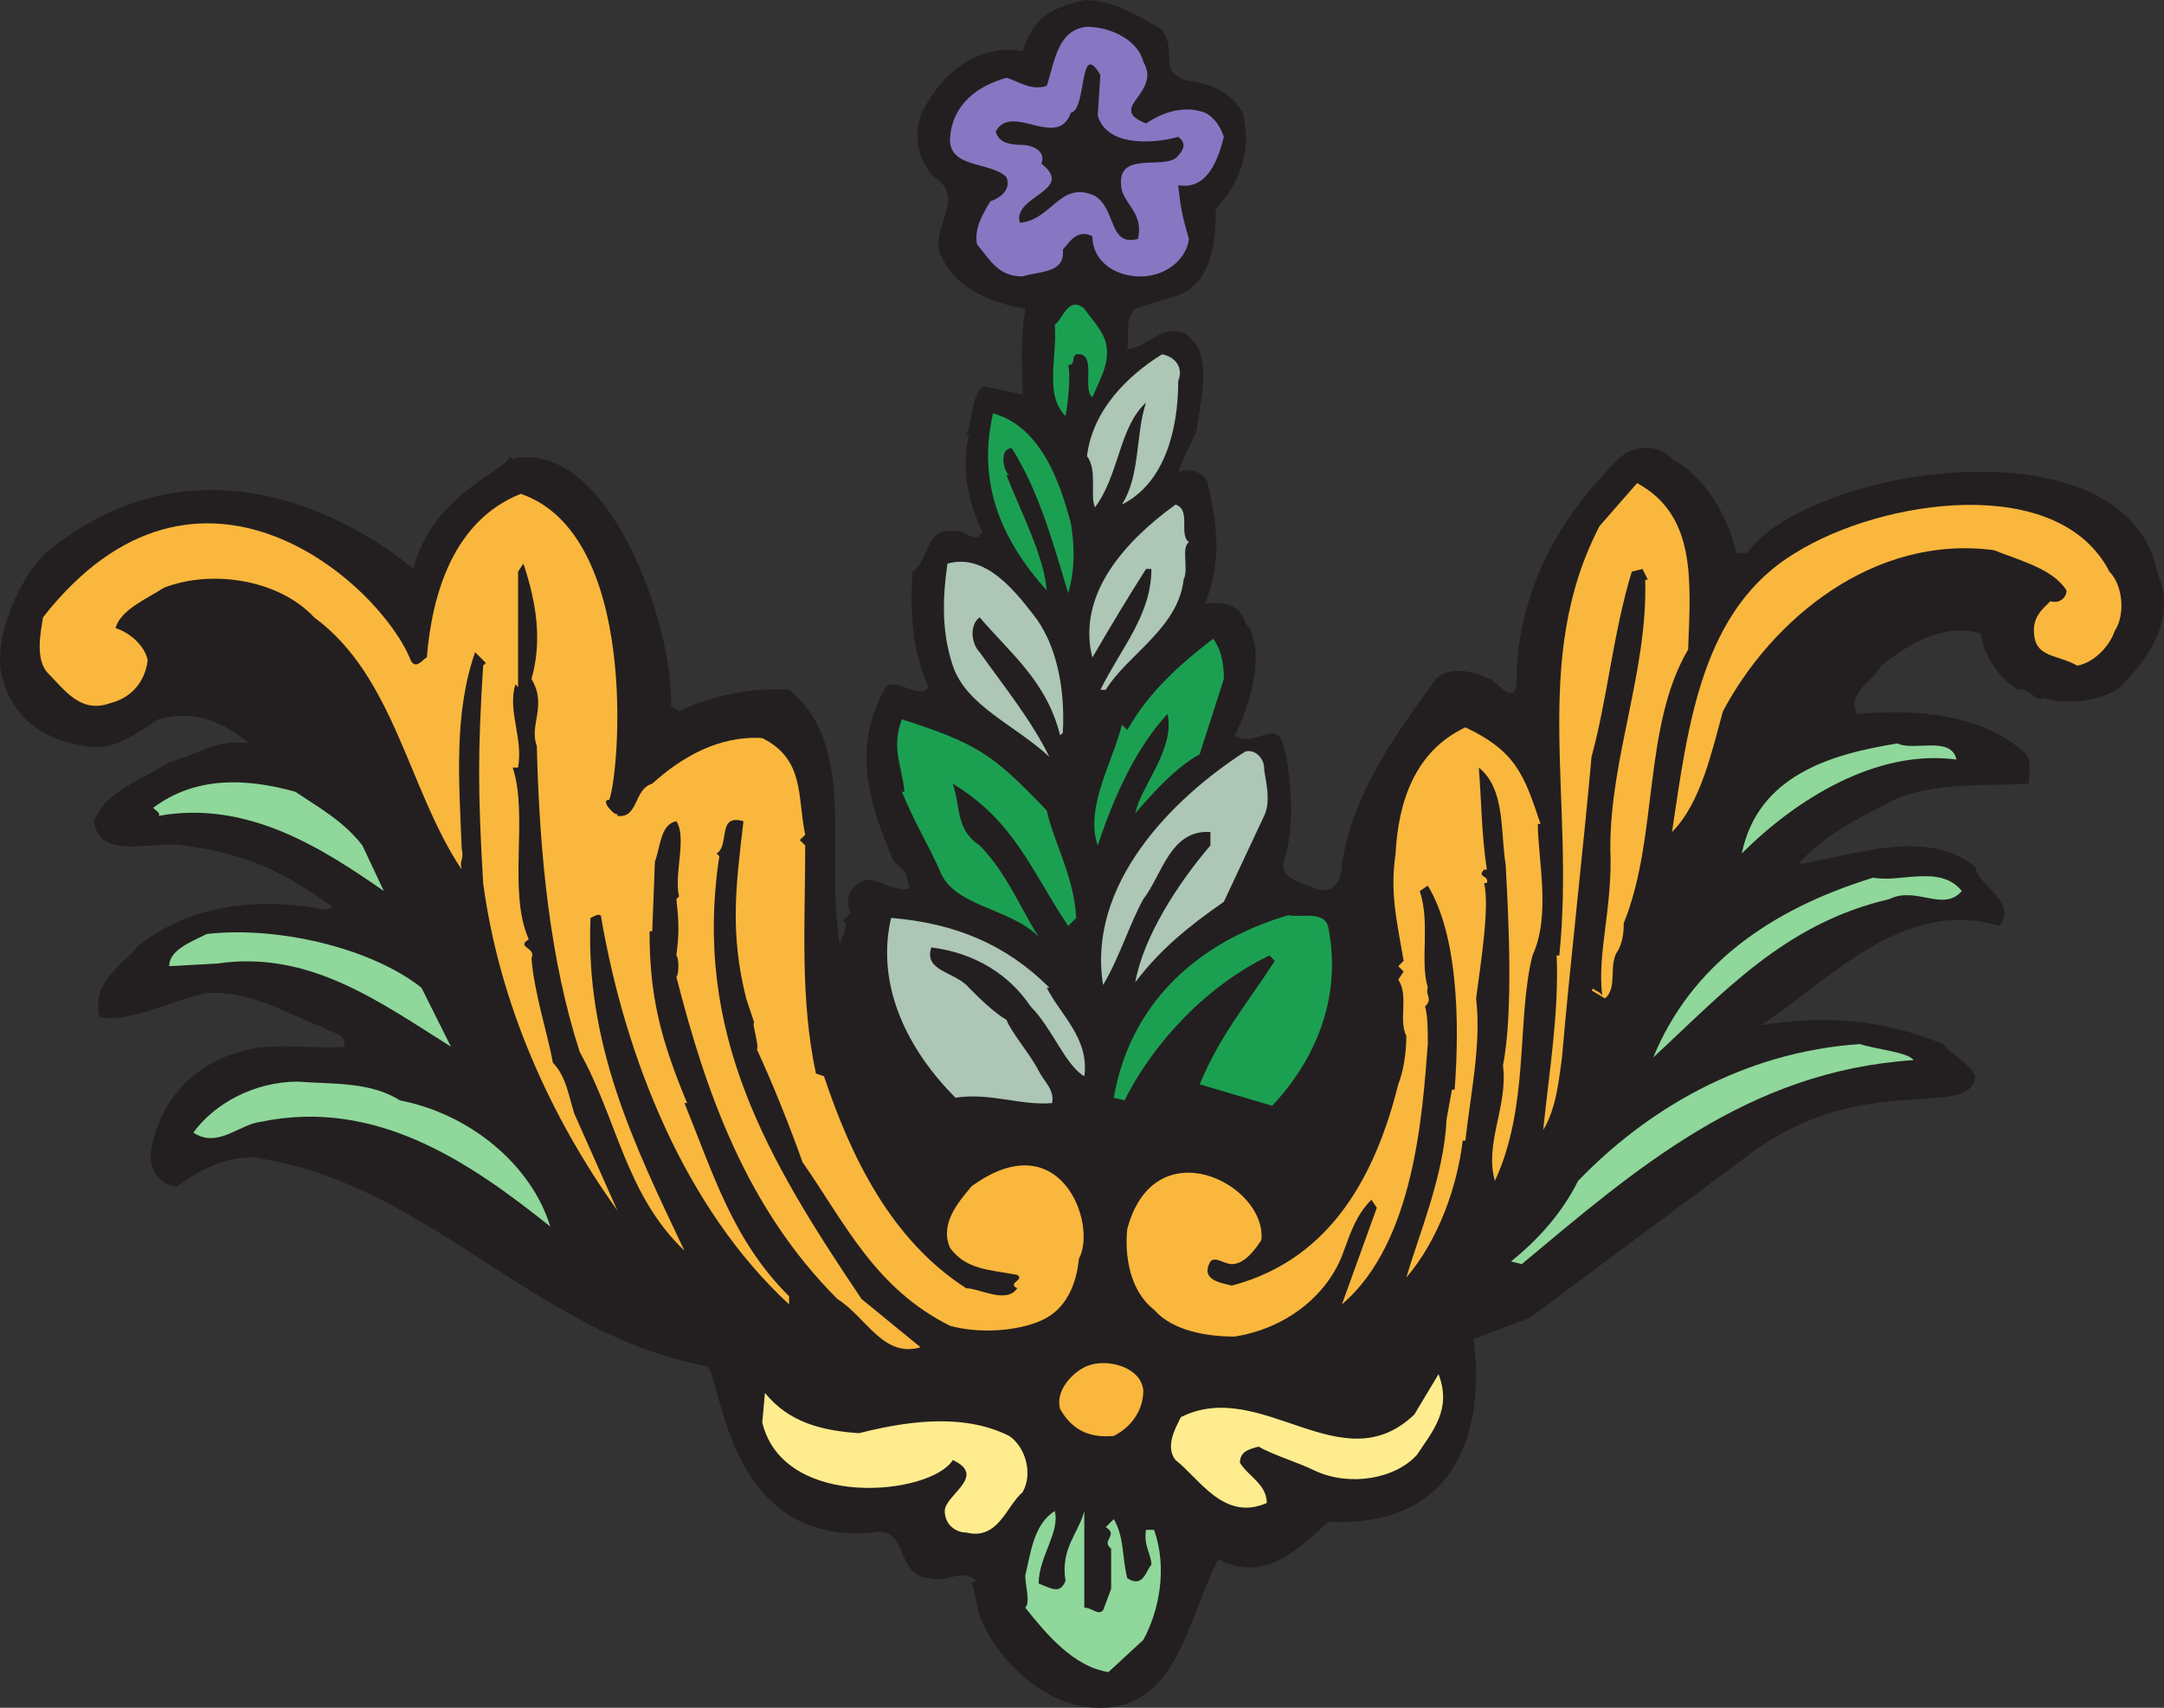
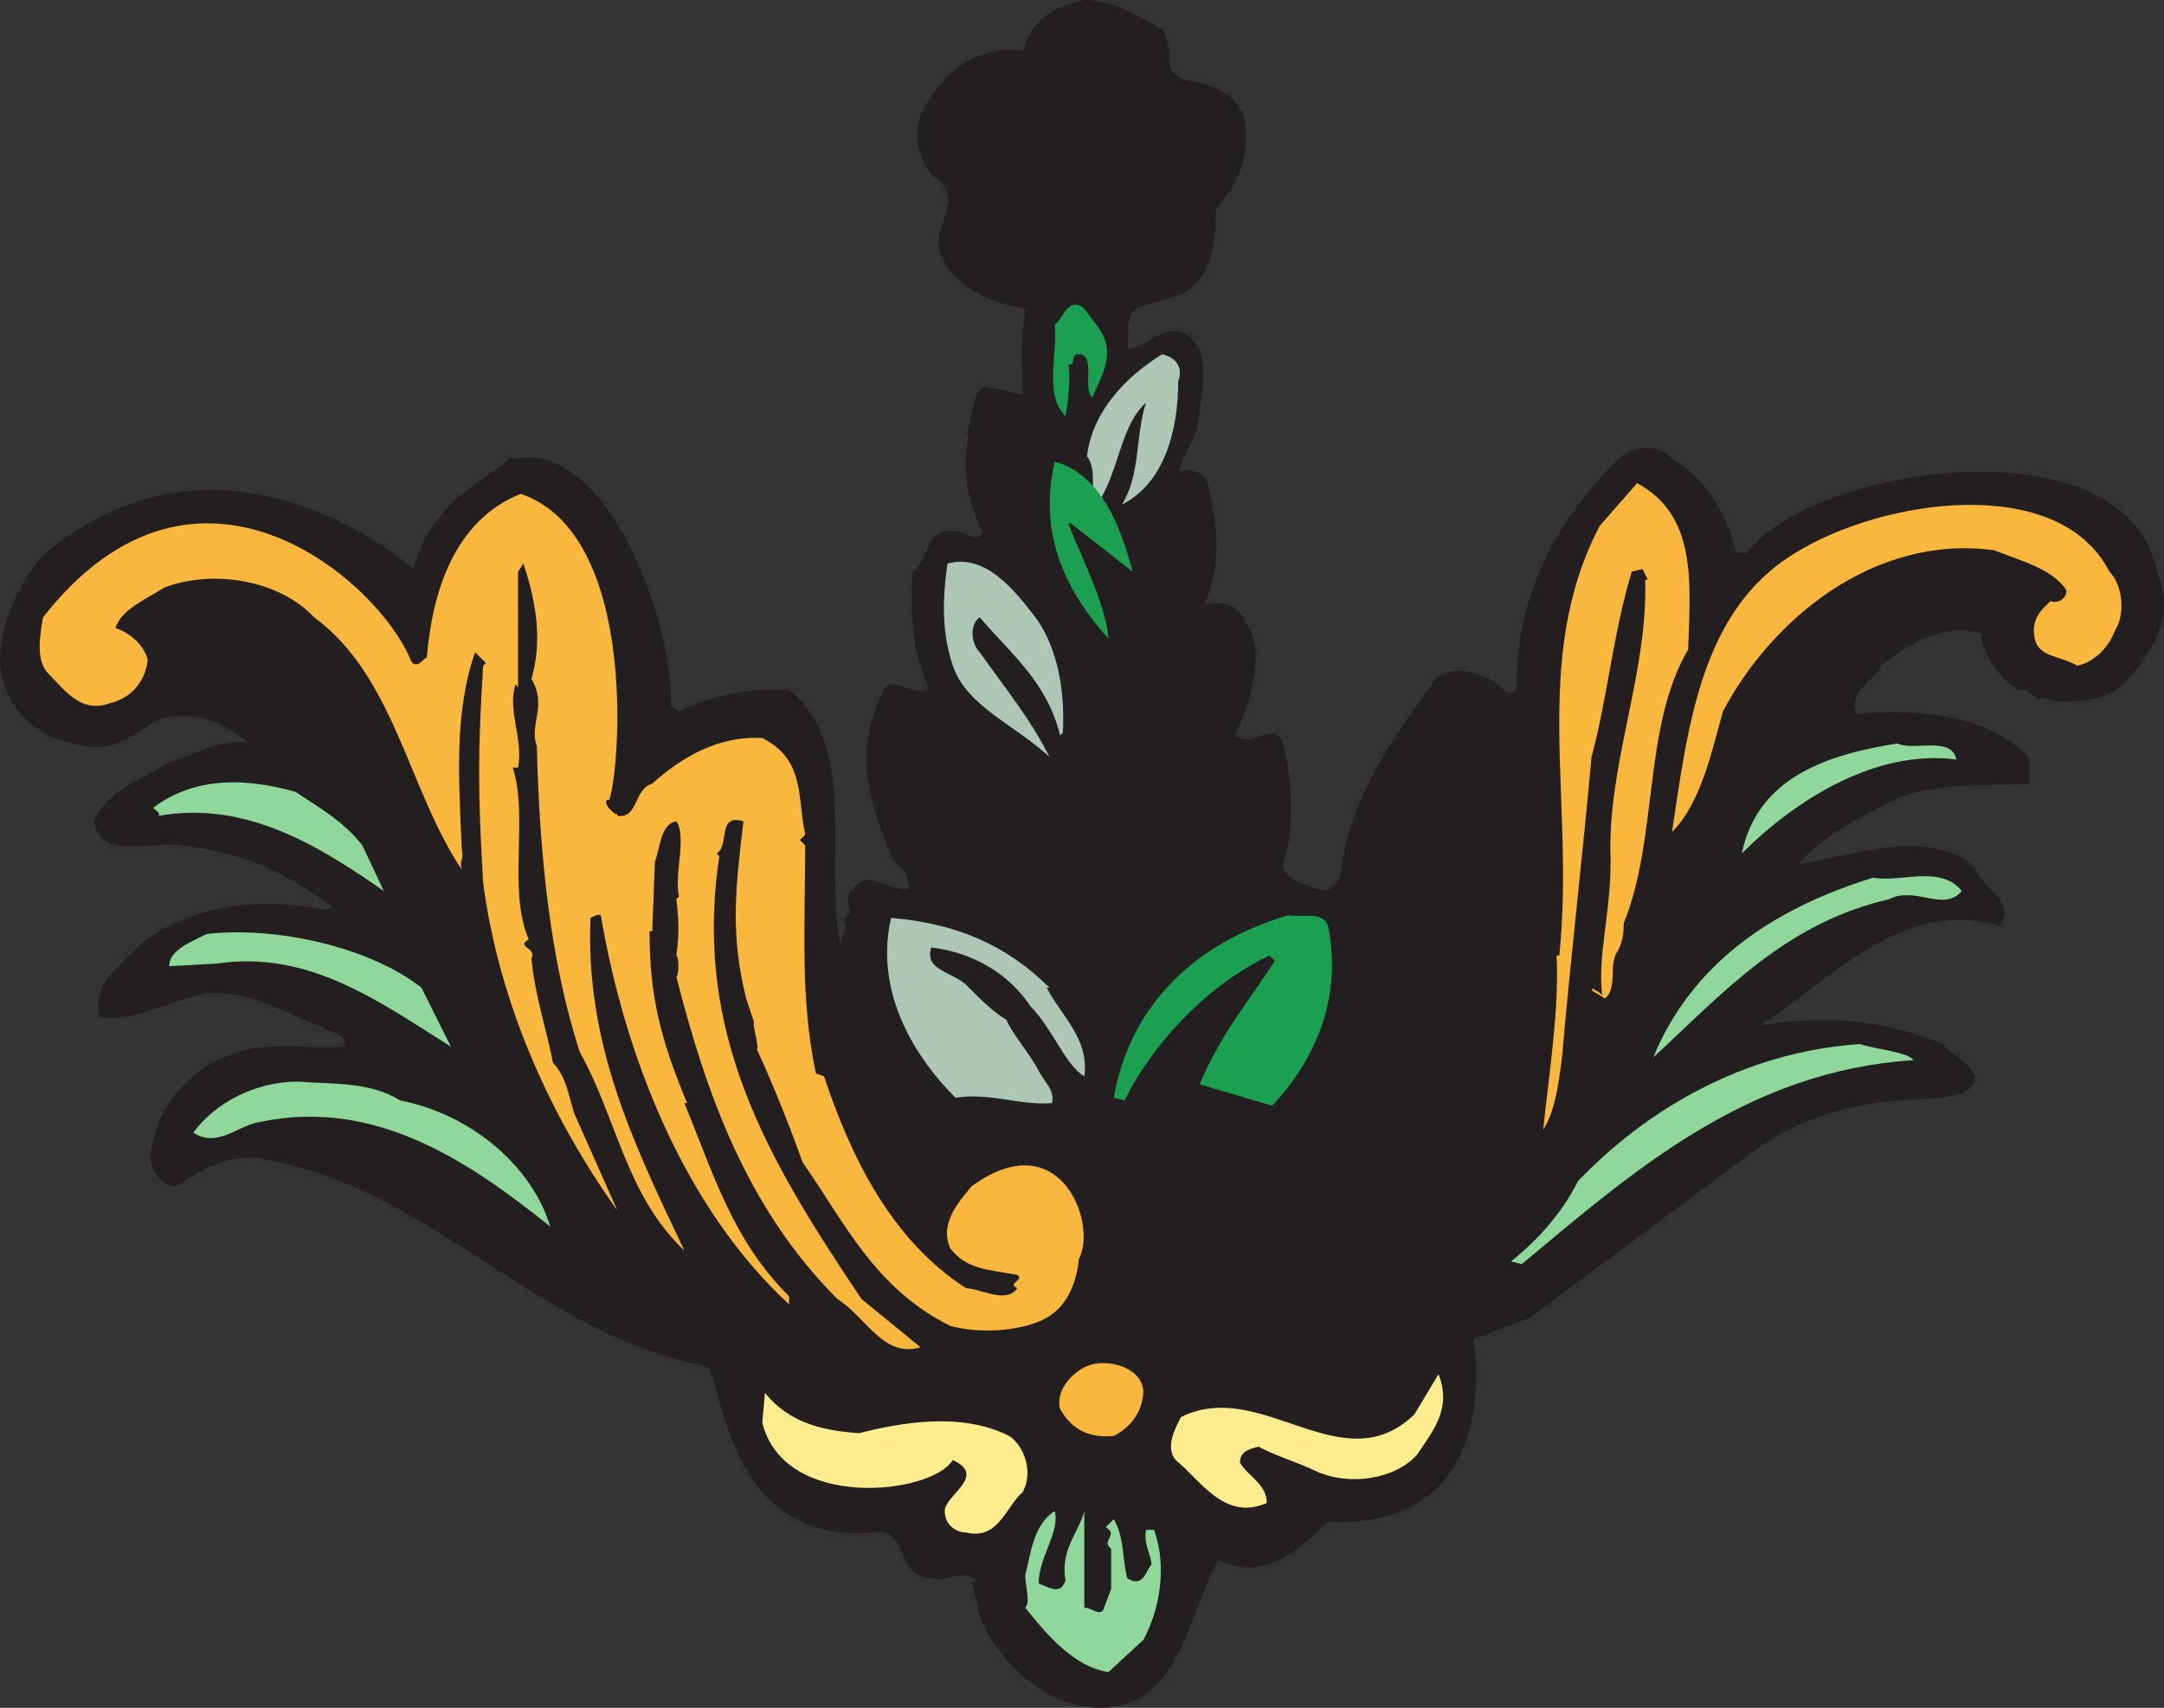
<svg xmlns="http://www.w3.org/2000/svg" width="604.776" height="477.225">
  <rect width="100%" height="100%" fill="#333333" stroke="none" />
  <path fill="#231f20" fill-rule="evenodd" d="M324.78 8.25c4.5 6.75-1.5 11.25 6.75 14.25 7.5.75 12.75 3.75 15.75 9 3 11.25-1.5 20.25-7.5 27 0 8.25-.75 20.25-10.5 24l-12 3.75c-3 3-1.5 6.75-2.25 11.25 5.25 0 9-6.75 15.75-4.5 9 5.25 4.5 18.75 3.75 27-1.5 3.75-3.75 7.5-5.25 12 3-1.5 7.5 0 8.25 3 3 13.5 3.75 21.75-.75 33.75 4.5-.75 9.75 0 11.25 5.25 6 6.75 1.5 23.25-3 31.5 5.25 3.75 11.25-4.5 13.5 2.25 2.25 7.5 3.75 24 0 33.75 0 4.5 6 5.25 9 6.75 6 2.25 7.5-3.75 7.5-6.75 3-19.5 14.25-35.25 26.25-51.75 3.75-3.75 10.5-2.25 15 0 2.25.75 6 6.75 7.5 2.25 0-26.25 11.25-46.5 28.5-63.75 3.75-3.75 11.25-4.5 15 0 9.75 5.25 15.75 16.5 18 26.25h3c17.25-24 106.5-38.25 114.75 6 5.25 12-2.25 23.25-10.5 31.5-4.5 3.75-15 5.25-21.75 3-1.5 1.5-3.75-3-6.75-2.25-5.25-3-9.75-9.75-10.5-15.75-10.5-3-20.25 3-27.75 9-2.25 4.5-9.75 7.5-6.75 13.5 16.5-1.5 35.25 0 47.25 11.25 1.5 2.25.75 5.25.75 8.25-12.75.75-29.25-.75-40.5 6-9 4.5-17.25 9-24 16.5 15-2.25 36-10.5 49.5.75.75 5.25 12 9.75 6.75 16.5-27-8.25-48 15.75-66.75 27.75 18.75-3 34.5-1.5 51 5.25 2.25 3 7.5 5.25 9 9-1.5 12.75-30.75-2.25-63 21.75l-61.5 45.75-15.75 6s9.75 53.25-40.5 51c-8.25 7.5-18 17.25-30.75 10.5-9 16.5-11.25 44.25-36.75 41.25-12.75-1.5-25.5-13.5-30-25.5l-2.25-9.75c0 .75.75 0 1.5 0-4.5-3.75-8.25.75-12.75-.75-10.5 0-6-15-16.5-12.75-42 3.75-42-45.75-46.5-46.5-47.25-9-76.5-49.5-123-57.75-9-2.25-18.75 3-24.75 7.5-4.5 0-7.5-4.5-7.5-8.25 1.5-14.25 11.25-25.5 24.75-29.25 9-3 20.25-.75 29.25-1.5 1.5-3.75-3.75-3.75-5.25-5.25-10.5-3.75-20.25-10.5-33-9.75-10.5 2.25-21 8.25-30 6.75-2.25-9.75 6-14.25 11.25-20.25 14.25-11.25 33.75-13.5 51.75-9.75l2.25-.75c-13.5-9.75-24-15-42-17.25-8.25-1.5-23.25 4.5-24.75-6.75 3-8.25 12.75-11.25 21-16.5 8.25-2.25 13.5-6.75 22.5-5.25-6.75-5.25-14.25-9.75-25.5-6.75-6 3.75-12 9-20.25 7.5C12.78 207 3.78 201 .78 189.75c-3-9 3-26.25 12-35.25 51-42 102.75 4.5 102.75 4.5 5.25-21 25.5-27 27-31.5l.75.75c26.25-6 45 45.75 44.25 69l2.25 1.5c9-4.5 21-6.75 30.75-6 19.5 15.75 9.75 46.5 14.25 71.25 0-2.25 3-5.25.75-6.75l2.25-2.25c-.75-.75-1.5-5.25.75-6.75 4.5-6 9.75 1.5 15.75 0-1.5-4.5 0-3.75-4.5-7.5-6.75-15.75-12-31.5-2.25-48.75 3-3 9 3.75 12 0-4.5-9.75-5.25-20.25-4.5-32.25 5.25-3.75 3-12.75 12.75-11.25 2.25 0 5.25 3.75 6.75 0-3.75-7.5-6-17.25-3.75-27h-.75c1.5-2.25 1.5-12.75 5.25-13.5l10.5 2.25c0-10.5-.75-13.5.75-24-9.75-1.5-19.5-6-23.25-14.25-4.5-7.5 7.5-16.5-2.25-22.5-3.75-3.75-6-10.5-3.75-17.25 4.5-9.75 14.25-20.25 28.5-18 3-9 7.5-12 17.25-14.25 8.25 0 15 4.5 21.75 8.25" />
-   <path fill="#8677c3" fill-rule="evenodd" d="M319.53 17.25c5.25 9-10.5 12.75.75 17.25 4.5-3 10.5-5.25 16.5-3 3 1.5 4.5 4.5 5.25 6.75-1.5 6-4.5 15-12.75 13.5.75 7.5 1.5 9.75 3 15-.75 6-6.75 10.5-13.5 10.5-7.5 0-13.5-4.5-13.5-11.25-4.5-2.25-6.75 2.25-8.25 3.75.75 6.75-6.75 6-11.25 7.5-6.75 0-9-4.5-12.75-9-.75-4.5 1.5-8.25 3.75-12 2.25-.75 6-3 4.5-6.75-4.5-4.5-16.5-2.25-15.75-11.25s7.5-14.25 15.75-16.5c3 .75 6.75 3.75 11.25 2.25 2.25-6.75 3-15.75 11.25-16.5 6.75 0 14.25 3.75 15.75 9.75" />
  <path fill="#231f20" fill-rule="evenodd" d="M306.78 32.25c2.25 8.25 14.25 8.25 22.5 6 3 2.25.75 4.5-.75 6-4.5 3-17.25-2.25-15 9 1.5 4.5 6 6.75 4.5 13.5-8.25 2.25-6-8.25-12-12-9.75-4.5-12 6.75-21 7.5-2.25-7.5 15.75-9 6-16.5 1.5-3.75-3-5.25-5.25-5.25-3.75 0-6.75-.75-7.5-3.75 4.5-8.25 17.25 5.25 21-5.25 4.5-.75 2.25-21 8.25-10.5l-.75 11.25" />
  <path fill="#1ba052" fill-rule="evenodd" d="M308.28 93.75c3 6-.75 12-3 17.25-3-2.25 1.5-12.75-4.5-12-1.5.75 0 3-2.25 3 .75 2.25 0 10.5-.75 14.25-6-6-2.25-16.5-3-25.5 2.25-1.5 3.75-8.25 8.25-4.5 1.5 2.25 3.75 4.5 5.25 7.5" />
  <path fill="#adc6b5" fill-rule="evenodd" d="M329.28 106.5c0 13.5-3.75 28.5-15.75 34.5 5.25-8.25 3.75-19.5 6.75-28.5-7.5 6.75-7.5 20.25-14.25 29.25-1.5-3 .75-10.5-2.25-14.25 1.5-12.75 11.25-22.5 21-28.5 3.75.75 6 3.75 4.5 7.5" />
-   <path fill="#1ba052" fill-rule="evenodd" d="M299.28 146.25c.75 4.5 1.5 12-.75 19.5-4.5-15-8.25-28.5-15.75-40.5-3.75 0-2.25 6.75-.75 7.5h-.75c3.75 9.75 10.5 22.5 11.25 32.25-12.75-14.25-19.5-30-15-49.5 13.5 3.75 18.75 19.5 21.75 30.75" />
+   <path fill="#1ba052" fill-rule="evenodd" d="M299.28 146.25h-.75c3.75 9.75 10.5 22.5 11.25 32.25-12.75-14.25-19.5-30-15-49.5 13.5 3.75 18.75 19.5 21.75 30.75" />
  <path fill="#fab73d" fill-rule="evenodd" d="M471.78 181.5c-12.75 21.75-8.25 52.5-18 76.5 0 1.5 0 4.5-1.5 7.5-3 3.75 0 10.5-3.75 13.5l-3.75-2.25.75-.75c-.75.75 1.5.75 2.25 2.25-1.5-12 3-24.75 2.25-41.25 0-25.5 10.5-49.5 9.75-75h.75l-1.5-3-3 .75c-5.25 17.25-6.75 35.25-11.25 51.75-2.25 25.5-6 57.75-8.25 84-.75 5.25-1.5 14.25-5.25 20.25 1.5-15 4.5-33 3.75-48.75h.75c4.5-43.5-8.25-82.5 11.25-120l10.5-12c16.5 9 15 27 14.25 46.5m-301.5 42c-3 0 2.25 5.25 2.25 3.75v.75c6 .75 4.5-7.5 9.75-9 8.25-7.5 18.75-13.5 30.75-12.75 12 6 9.75 16.5 12 27l-1.5 1.5 1.5 1.5c0 21.75-1.5 42.75 3 63.75l2.25.75c7.5 22.5 18.75 45.75 39.75 59.25 3.75 0 11.25 4.5 14.25 0-3-1.5 2.25-2.25 0-3.75-8.25-1.5-14.25-1.5-18.75-7.5-3-6.75 2.25-12.75 6-17.25 24.75-18 35.25 10.5 30 20.25-.75 7.5-3.75 14.25-10.5 17.25s-17.25 3.75-25.5 1.5c-21-10.5-29.25-28.5-41.25-45.75-3.75-10.5-8.25-21.75-12.75-31.5.75-.75-1.5-7.5-.75-7.5l-2.25-6.75c-4.5-18-3-30.75-.75-49.5-7.5-2.25-3.75 6.75-7.5 9l.75.75c-7.5 49.5 13.5 84.75 39.75 123.75l16.5 13.5c-10.5 3-15-8.25-23.25-13.5-25.5-25.5-36.75-57.75-45-90 .75-.75.75-5.25 0-6 .75-6 .75-9 0-15.75l.75-.75c-1.5-6 2.25-16.5-.75-21-4.5.75-4.5 7.5-6 11.25l-.75 19.5h-.75c0 18 3 30 10.5 48h-.75c8.25 20.25 13.5 38.25 29.25 54v2.25c-29.25-27-45.75-69-52.5-108 0-1.5-1.5-.75-3 0-1.5 35.25 12 63 26.25 93-16.5-15.75-18.75-36.75-29.25-55.5-8.25-25.5-11.25-54.75-12-85.5-2.25-6 3-11.25-1.5-18.75 3-10.5 1.5-21-2.25-32.25l-1.5 2.25V192l-.75-.75c-2.25 7.5 2.25 15 .75 23.25h-1.5c4.5 13.5-1.5 34.5 4.5 48-3.75 2.25 2.25 2.25.75 5.25.75 9.75 4.5 21 6 29.25 3.75 3.75 4.5 9.75 6 14.25l12 27c-18.75-26.25-33-57.75-37.5-91.5-1.5-25.5-1.5-36.75 0-60.75l.75-.75-3-3c-6 17.25-4.5 36-3.75 54.75.75 3.75-.75 3 0 6-15-22.5-18.75-54-41.25-70.5-9.75-10.5-28.5-13.5-42-8.25-4.5 3-12 6-13.5 11.25 4.5 1.5 8.25 5.25 9 9-.75 6-4.5 10.5-10.5 12-8.25 3-12.75-3.75-17.25-8.25-3.75-3.75-2.25-11.25-1.5-15.75 43.5-55.5 94.5-9 102.75 12 1.5 3 3.75-.75 4.5-.75 1.5-18 7.5-38.25 26.25-45.75 33 11.25 27.75 77.25 24.75 85.5" />
-   <path fill="#adc6b5" fill-rule="evenodd" d="M332.28 151.5c-2.25 1.5 0 7.5-1.5 10.5-1.5 13.5-15.75 21-21.75 30.75h-1.5c6-12 14.25-21 14.25-33.75h-1.5c-5.25 8.25-9.75 15.75-15 24.75-4.5-18 9.75-33 23.25-42.75 4.5 1.5.75 8.25 3.75 10.5" />
  <path fill="#fab73d" fill-rule="evenodd" d="M589.53 159.75c3.75 3.75 4.5 12 1.5 16.5-1.5 4.5-6 9-10.5 9.75-5.25-3-11.25-2.25-12-8.25-.75-5.25 2.25-7.5 4.5-9.75 2.25.75 4.5-.75 4.5-3-3.75-6-12.75-8.25-20.25-11.25-33.75-4.5-62.25 19.5-75.75 45-3 10.5-6 25.5-14.25 33.75 4.5-30 8.25-62.25 34.5-78 24-15 73.5-22.5 87.75 5.25" />
  <path fill="#adc6b5" fill-rule="evenodd" d="m297.03 204.75-.75.75c-3.75-15-13.5-22.5-22.5-33-3 2.25-2.25 7.5 0 9.75 7.5 10.5 14.25 18.75 19.5 29.25-9.75-9-23.25-14.25-27-25.5-3-9-3-18-1.5-28.5 10.5-3 18.75 7.5 24 14.25 6 7.5 9 19.5 8.25 33" />
-   <path fill="#1ba052" fill-rule="evenodd" d="m342.03 189.75-6.75 21c-6.75 3.75-12.75 10.5-18 16.5 1.5-7.5 11.25-18 9-27.75-9 9.75-15 23.25-19.5 36.75-3.75-10.5 4.5-24 6.75-33.75l1.5 1.5c6-10.5 14.25-18 24-25.5 2.25 3 3 6.75 3 11.25m-49.5 36.75c2.25 9.75 7.5 18 8.25 30l-2.25 2.25c-10.5-15.75-15-29.25-32.25-39.75 2.25 6.75.75 12.75 7.5 17.25 7.5 7.5 12 18.75 16.5 25.5-8.25-8.25-24-8.25-27.75-18.75-3-6.75-6.75-12.75-10.5-21.75h.75c-.75-7.5-3.75-12-.75-20.25 21 6.75 25.5 9.75 40.5 25.5" />
-   <path fill="#fab73d" fill-rule="evenodd" d="M430.53 230.25h-.75c0 9.75 3.75 25.5-1.5 36.75-4.5 18-.75 42-10.5 63-3-10.5 3.75-21 2.25-32.25 3-15 1.5-42.75.75-56.25-1.5-9 0-21-7.5-27 .75 9 .75 18.75 2.25 28.5h-.75c-2.25 2.25 1.5 1.5.75 3.75h-.75c1.5 6.75-.75 21-2.25 32.25 1.5 12.75-1.5 26.25-3 39.75h-.75c-1.5 12.75-6.75 27.75-15.75 38.25 3.75-12.75 10.5-28.5 11.25-44.25l1.5-8.25h.75c1.5-19.5.75-43.5-7.5-57l-2.25 1.5c3 9 0 19.5 2.25 27-.75 2.25 1.5 3-.75 5.25.75 3 .75 6 .75 10.5-1.5 19.5-3.75 55.5-24 72.75l9.75-27-1.5-2.25c-4.5 4.5-6 9.75-8.25 15.75-4.5 11.25-15.75 20.25-30 22.5-7.5 0-17.25-1.5-22.5-7.5-6.75-5.25-8.25-15-7.5-22.5 7.5-28.5 39-12.75 37.5 3-1.5 2.25-4.5 6.75-8.25 6.75-2.25 0-4.5-2.25-6-.75-3 5.25 3 6 6 6.75 28.5-7.5 40.5-32.25 46.5-56.25 1.5-3.75 2.25-9 2.25-13.5-2.25-4.5.75-11.25-2.25-15.75l1.5-2.25-1.5-1.5 1.5-1.5c-2.25-12.75-3.75-19.5-2.25-30 .75-14.25 5.25-28.5 19.5-35.25 14.25 6.75 16.5 13.5 21 27" />
  <path fill="#8fd79a" fill-rule="evenodd" d="M546.78 212.25c-22.5-3-45 11.25-60 26.25 4.5-21.75 24.75-27.75 43.5-30.75 4.5 2.25 15-2.25 16.5 4.5" />
-   <path fill="#adc6b5" fill-rule="evenodd" d="M353.28 214.5c0 2.25 2.25 9 0 13.5l-11.25 24c-9.75 6.75-18 13.5-24.75 22.5 2.25-12.75 12-27.75 21-38.25v-3.75c-11.25-.75-13.5 12-18.75 18.75-3.75 6.75-6.75 16.5-11.25 24-4.5-27.75 18.75-51.75 39.75-65.25 3-.75 5.25 2.25 5.25 4.5" />
  <path fill="#8fd79a" fill-rule="evenodd" d="m101.28 236.25 6 12.75c-17.25-12-38.25-25.5-63-21 .75-.75-.75-1.5-1.5-2.25 12-9 26.25-8.25 39.75-4.5 6.75 4.5 13.5 8.25 18.75 15m447 12.75c-5.25 6-12.75-1.5-20.25 2.25-29.25 6.75-46.5 26.25-66 44.25 10.5-25.5 32.25-41.25 61.5-50.25 7.5 1.5 18.75-3.75 24.75 3.75" />
  <path fill="#1ba052" fill-rule="evenodd" d="M371.28 259.5c3.75 19.5-3.75 36.75-15.75 49.5l-20.25-6c6-14.25 12.75-21.75 21-34.5l-1.5-1.5c-17.25 8.25-32.25 24-40.5 40.5l-3-.75c4.5-26.25 23.25-43.5 48.75-51 3.75.75 10.5-1.5 11.25 3.75" />
  <path fill="#adc6b5" fill-rule="evenodd" d="M293.28 276h-.75c3.75 7.5 12 14.25 10.5 24.75-5.25-3-9-13.5-15-19.5-6-9-15.75-15-27.75-16.5-2.25 6.75 6.75 6.75 10.5 11.25 3 3 6.75 6.75 10.5 9 1.5 3.75 6.75 9.75 9 14.25 1.5 3 4.5 5.25 3.75 9-9 .75-17.25-3-27-1.5-12.75-12.75-22.5-30.75-18-50.25 18 1.5 32.25 7.5 44.25 19.5" />
  <path fill="#8fd79a" fill-rule="evenodd" d="m117.78 276 8.25 16.5c-20.25-12.75-39.75-27-65.25-23.25l-13.5.75c0-4.5 6-6.75 10.5-9 19.5-2.25 45.75 3.75 60 15m417 20.25c-46.5 3-78 30.75-109.5 57l-3-.75c7.5-6 14.25-13.5 18.75-22.5 18.75-19.5 45.75-36 78.75-38.25 4.5 1.5 13.5 2.25 15 4.5m-423 11.25c19.5 3.75 36.75 18 42 35.25-22.5-18-48.75-36-81-29.25-6 .75-12 7.5-18.75 3 6-8.25 17.25-14.25 29.25-14.25 9.75.75 20.25 0 28.5 5.25" />
  <path fill="#fab73d" fill-rule="evenodd" d="M319.53 388.5c0 6-3.75 10.5-8.25 12.75-7.5.75-12-2.25-15-7.5-1.5-5.25 3.75-10.5 7.5-12 5.25-2.25 15 0 15.75 6.75" />
  <path fill="#feec8e" fill-rule="evenodd" d="M396.03 406.5c-6 6.75-18.75 9-28.5 4.5-4.5-2.25-12-4.5-15.75-6.75-3 .75-5.25 1.5-5.25 4.5 2.25 3.75 7.5 6 7.5 11.25-12 5.25-18.75-6.75-25.5-12-3-3.75 0-9 1.5-12 22.5-11.25 45 18.75 65.25-.75l6.75-11.25c3.75 9.75-1.5 15.75-6 22.5m-156-6c12-3 28.5-6 42 .75 4.5 3 6.75 10.5 3.75 15.75-4.5 3.75-6.75 13.5-15.75 11.25-3 0-6-2.25-6-6 0-4.5 12-9.75 2.25-14.25-6 9.75-47.25 14.25-53.25-10.5l.75-8.25c6.75 8.25 15.75 10.5 26.25 11.25" />
  <path fill="#8fd79a" fill-rule="evenodd" d="M303.03 449.25c2.25 0 3.75 2.25 5.25.75l2.25-6v-11.25c-3-2.25 2.25-3.75-1.5-6l2.25-2.25c3 5.25 2.25 10.5 3.75 16.5 4.5 3 5.25-2.25 6.75-3.75 0-3-2.25-5.25-1.5-9.75h2.25c3.75 10.5 1.5 22.5-3 30.75l-9.75 9c-9.75-1.5-17.25-10.5-23.25-18 1.5-1.5 0-6 0-9 1.5-6 2.25-14.25 8.25-18 1.5 6-4.5 12.75-4.5 20.25 3.75 1.5 6 3 7.5-.75-1.5-9 3.75-13.5 5.25-19.5v27" />
</svg>